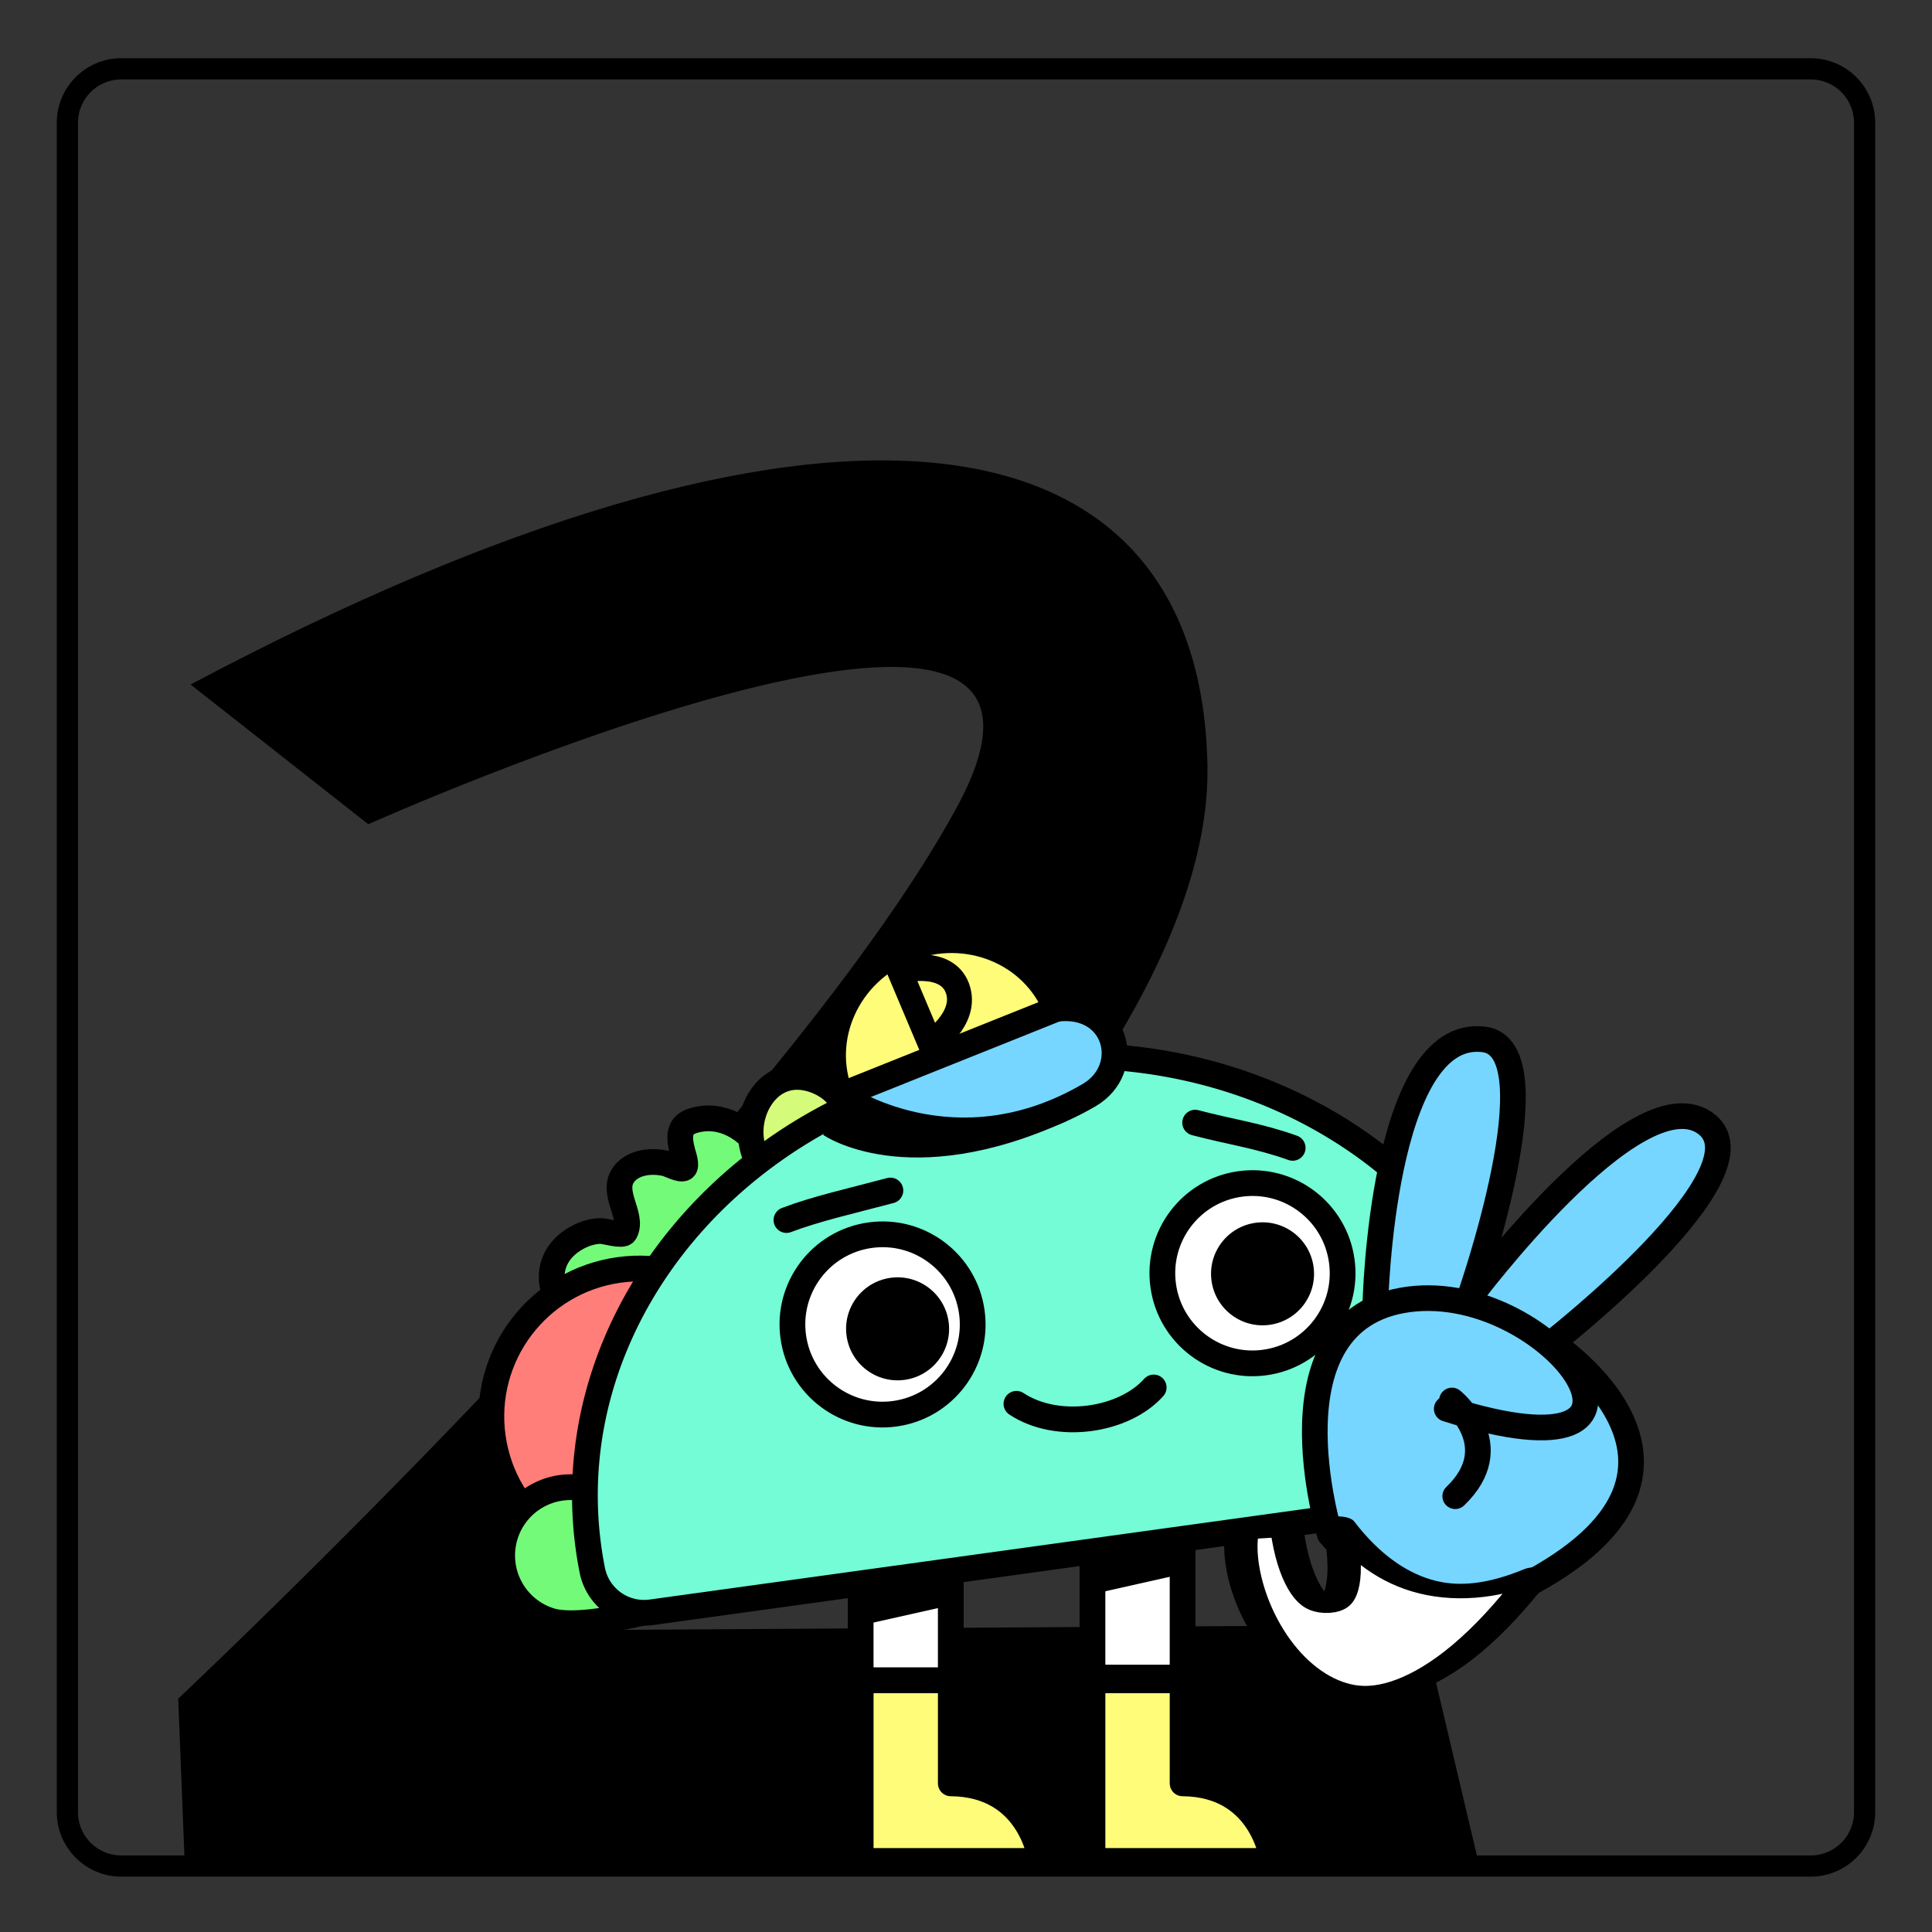
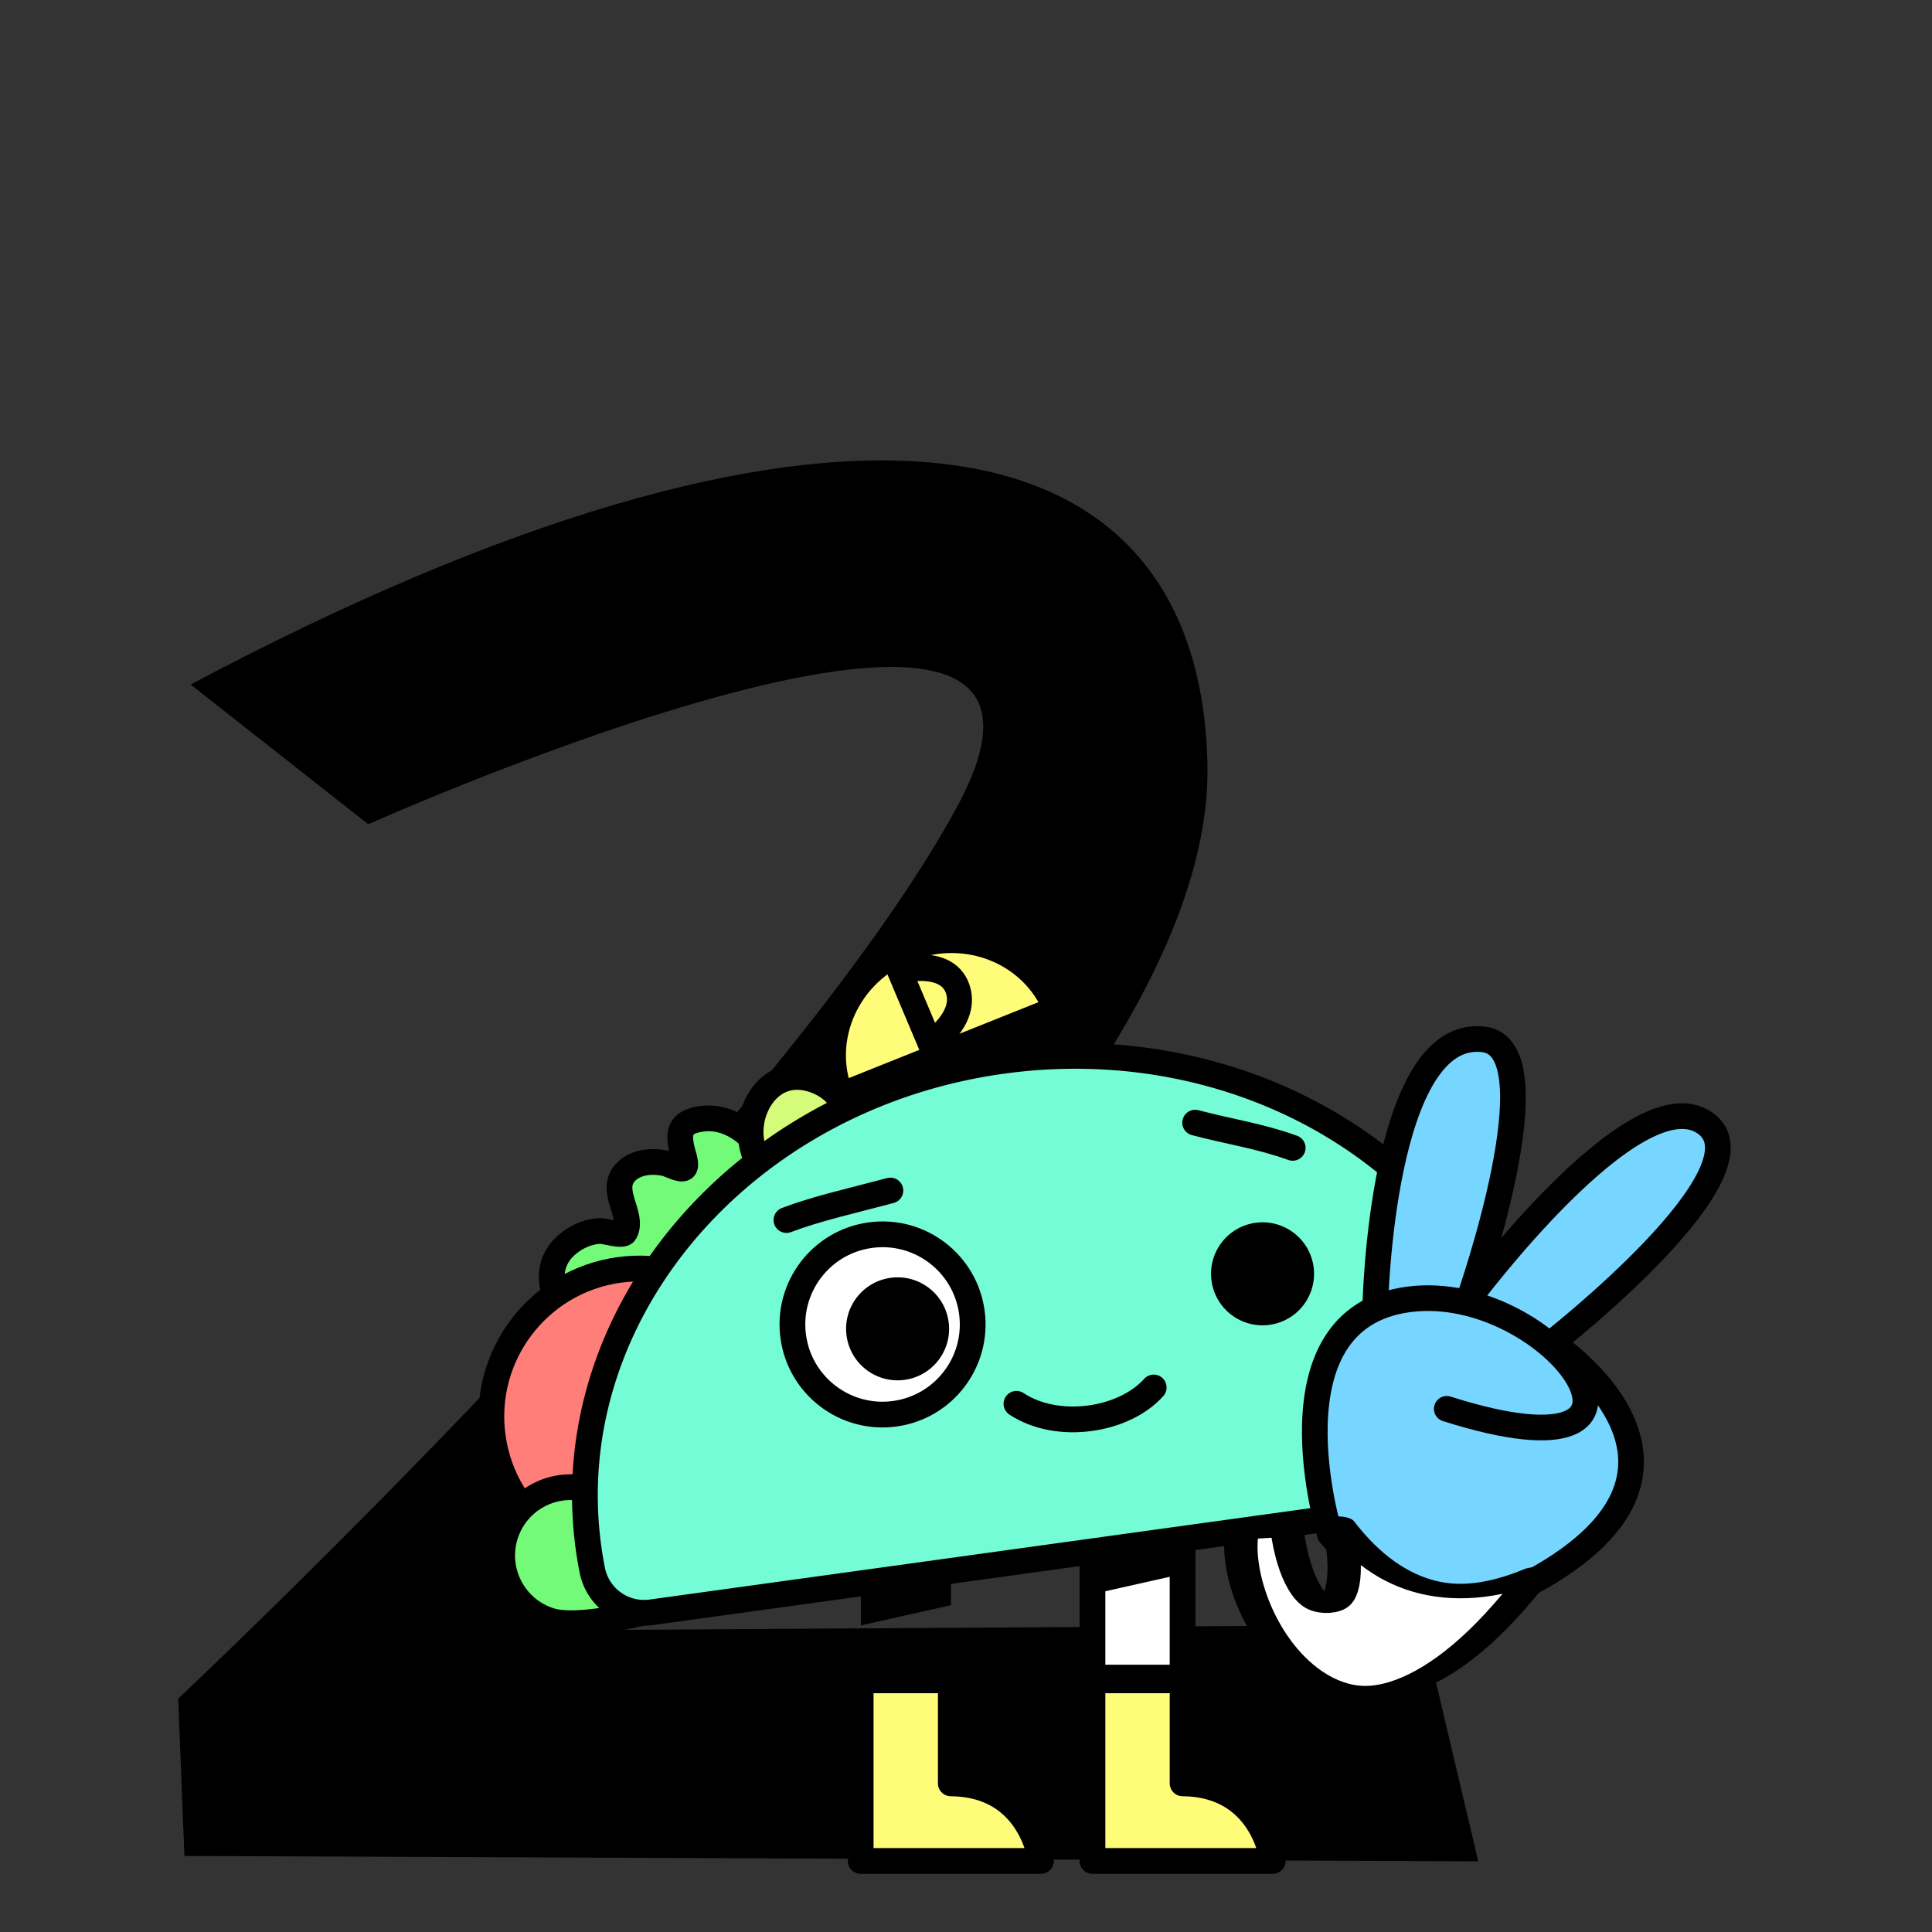
<svg xmlns="http://www.w3.org/2000/svg" xml:space="preserve" style="fill-rule:evenodd;clip-rule:evenodd;stroke-linecap:round;stroke-linejoin:round;stroke-miterlimit:1.5" viewBox="0 0 301 301">
  <rect x="0" y="0" width="301" height="301" fill="#333333" stroke="none" />
  <path d="M-64 7h218v236H-64z" style="fill:none" transform="matrix(1.376 0 0 1.271 88.573 -8.175)" />
  <path d="m29.695 106.646 27.684 21.767s119.366-53.42 91.625-2.512C121.262 176.81 27.766 264.64 27.766 264.64l.965 24.512 201.577.837-8.7-36.835-135.967.837s103.586-77.959 102.476-134.786c-1.109-56.828-60.373-64.639-158.422-12.558" />
-   <path d="M292.149 19.123c0-5.547-4.501-10.05-10.045-10.05H18.899c-5.546 0-10.05 4.503-10.05 10.05v263.2c0 5.548 4.504 10.051 10.05 10.051h263.205c5.544 0 10.045-4.503 10.045-10.05zm-3.297 0v263.2a6.75 6.75 0 0 1-6.748 6.75H18.899a6.753 6.753 0 0 1-6.75-6.75v-263.2a6.753 6.753 0 0 1 6.75-6.75h263.205a6.75 6.75 0 0 1 6.748 6.75" />
  <path d="M85 143.689h7v8.588h-7z" style="fill:#fff;stroke:#000;stroke-width:2px" transform="matrix(2.006 0 0 2.472 -.307 -114.596)" />
-   <path d="M85 143.689h7v8.588h-7z" style="fill:#fff;stroke:#000;stroke-width:2px" transform="matrix(2.006 0 0 2.006 -36.422 -43.67)" />
+   <path d="M85 143.689h7h-7z" style="fill:#fff;stroke:#000;stroke-width:2px" transform="matrix(2.006 0 0 2.006 -36.422 -43.67)" />
  <path d="M48.593 97.754c-3.283 0-6.96-.722-9.457-2.991-2.901-2.636-4.043-7.612-.717-10.404 1.441-1.21 3.62-1.967 5.499-1.727.573.072 2.851 1.164 3.239.644 1.63-2.184-1.584-6.037 1.344-8.2 1.522-1.125 3.704-.976 5.392-.359.502.184 1.892 1.228 2.418.992.504-.226.144-1.882.102-2.269-.21-1.93-.141-3.647 2.104-3.966 7.966-1.13 12.399 10.621 9.685 16.694-2.205 4.933-6.127 8.847-11.42 10.211-2.297.591-4.753.446-7.079.997" style="fill:#73fa79;stroke:#000;stroke-width:3.5px" transform="matrix(1.134 -.157 .157 1.134 30.817 104.973)" />
  <circle cx="28.5" cy="116.5" r="11.5" style="fill:#ff7e79;stroke:#000;stroke-width:2px" transform="matrix(1.987 -.275 .275 1.987 10.956 -2.948)" />
  <path d="M37.305 442S32 449.486 32 452.695A5.307 5.307 0 0 0 37.305 458a5.307 5.307 0 0 0 5.305-5.305c0-3.209-5.305-10.695-5.305-10.695" style="fill:#73fa79;stroke:#000;stroke-width:2px" transform="matrix(-.597 1.915 -1.915 -.597 978.06 441.16)" />
  <path d="M48.593 97.754c-3.283 0-6.96-.722-9.457-2.991-2.901-2.636-4.043-7.612-.717-10.404 1.441-1.21 3.62-1.967 5.499-1.727" style="fill:#d4fb79;stroke:#000;stroke-width:3.5px" transform="matrix(.813 .806 -.806 .813 161.515 68.256)" />
  <path d="M135.854 143.689a4.106 4.106 0 0 0 4.101-3.882q.043-.868.045-1.737c0-18.252-16.579-33.07-37-33.07s-37 14.818-37 33.07q0 .87.051 1.736a4.1 4.1 0 0 0 4.095 3.877c12.415.006 53.293.006 65.708.006" style="fill:#73fcd6;stroke:#000;stroke-width:2px" transform="matrix(1.987 -.275 .275 1.987 -77.417 -15.016)" />
-   <path d="M128.245 176.812s13.082 9.235 38.02-2.2l-15.587-11.942s-16.596 3.709-22.433 14.142" />
-   <path d="M94 102c0 .131 5.924 8.962 17.882 7.174 4.015-.601 4.726-5.967.118-7.174" style="fill:#76d6ff;stroke:#000;stroke-width:2px" transform="matrix(1.863 -.746 .746 1.863 -120.205 50.695)" />
  <path d="M37 143.639c0-4.771-4.029-8.639-9-8.639s-9 3.868-9 8.639z" style="fill:#fffc79;stroke:#000;stroke-width:2px" transform="matrix(1.863 -.746 .746 1.863 -11.567 -82.796)" />
  <path d="M79 162v14.026h14s-.699-5.98-7-6.026v-8z" style="fill:#fffc79;stroke:#000;stroke-width:2px" transform="matrix(2.006 0 0 2.006 -24.383 -63.178)" />
  <path d="M79 162v14.026h14s-.699-5.98-7-6.026v-8z" style="fill:#fffc79;stroke:#000;stroke-width:2px" transform="matrix(2.006 0 0 2.006 11.731 -63.178)" />
  <path d="M134.117 245.755h14.044v4.323l-14.044 3.154zM170.232 240.879h14.044v4.323l-14.044 3.154z" />
  <circle cx="92" cy="128" r="7" style="fill:#fff;stroke:#000;stroke-width:2px" transform="matrix(1.987 -.275 .275 1.987 -80.505 -22.69)" />
-   <circle cx="92" cy="128" r="7" style="fill:#fff;stroke:#000;stroke-width:2px" transform="matrix(1.987 -.275 .275 1.987 -22.87 -30.671)" />
  <circle cx="28" cy="109" r="4" transform="matrix(1.987 -.275 .275 1.987 54.232 -1.854)" />
  <circle cx="28" cy="109" r="4" transform="matrix(1.987 -.275 .275 1.987 111.09 -10.426)" />
  <path d="M59.404 422.925c3.819.23 7.893-3.031 8.596-6.425" style="fill:none;stroke:#000;stroke-width:2px" transform="matrix(1.738 1.003 -1.003 1.738 479.309 -575.916)" />
  <path d="M42.61 402.335c2.472-.213 5.152-.055 8.39 0" style="fill:none;stroke:#000;stroke-width:2px" transform="matrix(1.93 -.548 .548 1.93 -180.19 -563.078)" />
  <path d="M43.771 399.915c2.658.897 4.881 1.346 7.424 2.457" style="fill:none;stroke:#000;stroke-width:2px" transform="matrix(2.002 -.134 .134 2.002 44.985 -619.857)" />
  <path d="m53 398 2 7s3.993-1.769 3.334-4.655S53 398 53 398" style="fill:none;stroke:#000;stroke-width:2.41px" transform="matrix(1.596 -.221 .236 1.703 -38.415 -514.924)" />
  <path d="M1133 2527.82s-8.57-34.99 4.66-36.82c9.42-1.3 6.87 32.72 6.87 32.72s13.21-33.21 23.47-29.72c10.27 3.49-11.66 32.64-11.66 32.64s28.71 9.38 4.66 31.36" style="fill:#76d6ff;stroke:#000;stroke-width:3.32px" transform="matrix(1.163 .312 -.312 1.163 -314.729 -3090.046)" />
  <path d="M1161 2558c-7.32 6.99-16.05 6.69-26 0 0 0-15.5-24.76 2-32 17.51-7.24 42.99 13.98 8.41 12.41" style="fill:#76d6ff;stroke:#000;stroke-width:3.32px" transform="matrix(1.163 .312 -.312 1.163 -314.729 -3090.046)" />
-   <path d="M1182.73 2643.09s8.74 7.02.51 14.91" style="fill:none;stroke:#000;stroke-width:4px" transform="matrix(1 0 0 1 -956.52 -2424.896)" />
  <path d="M1144 2664c-2.24 28.46 15.92 105.22 45.72 15.13-12.1 11.55-22.46 6.62-30.72-18.2 3.91 38.43-5.86 39.22-8 2.07z" style="fill:#fff;stroke:#000;stroke-width:5.19px" transform="matrix(1 0 0 .435 -950.49 -920.12)" />
</svg>